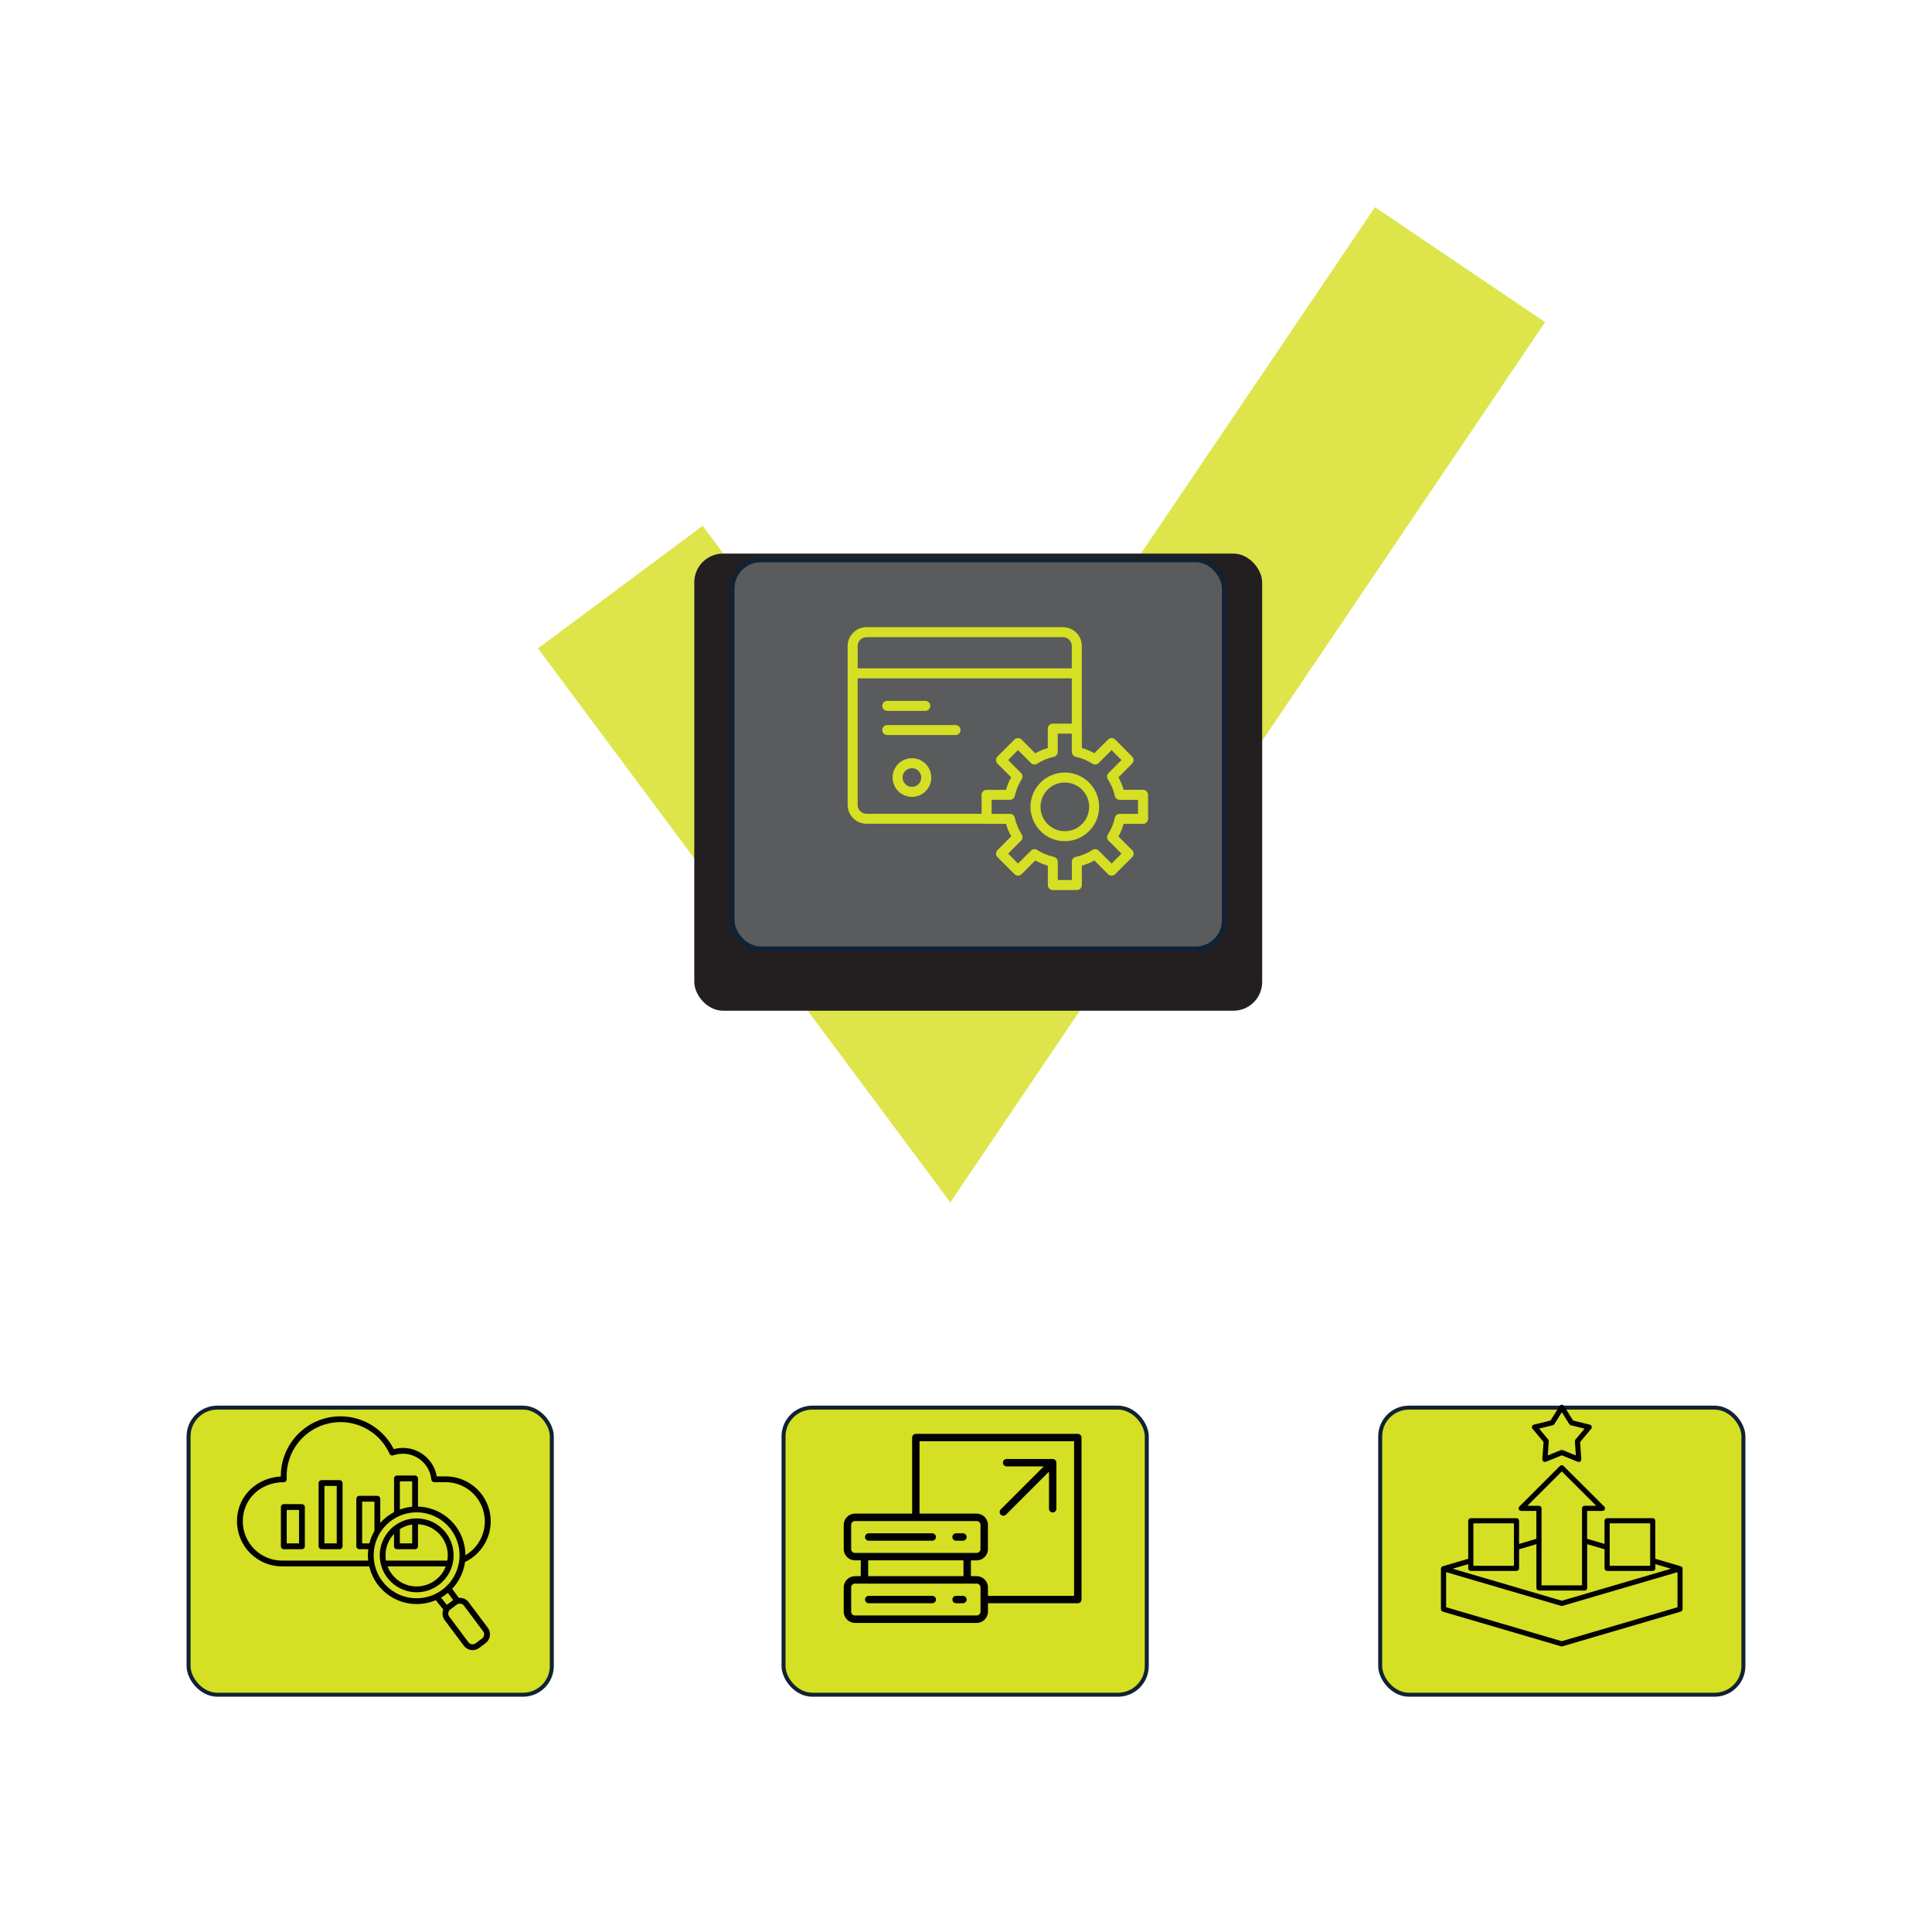
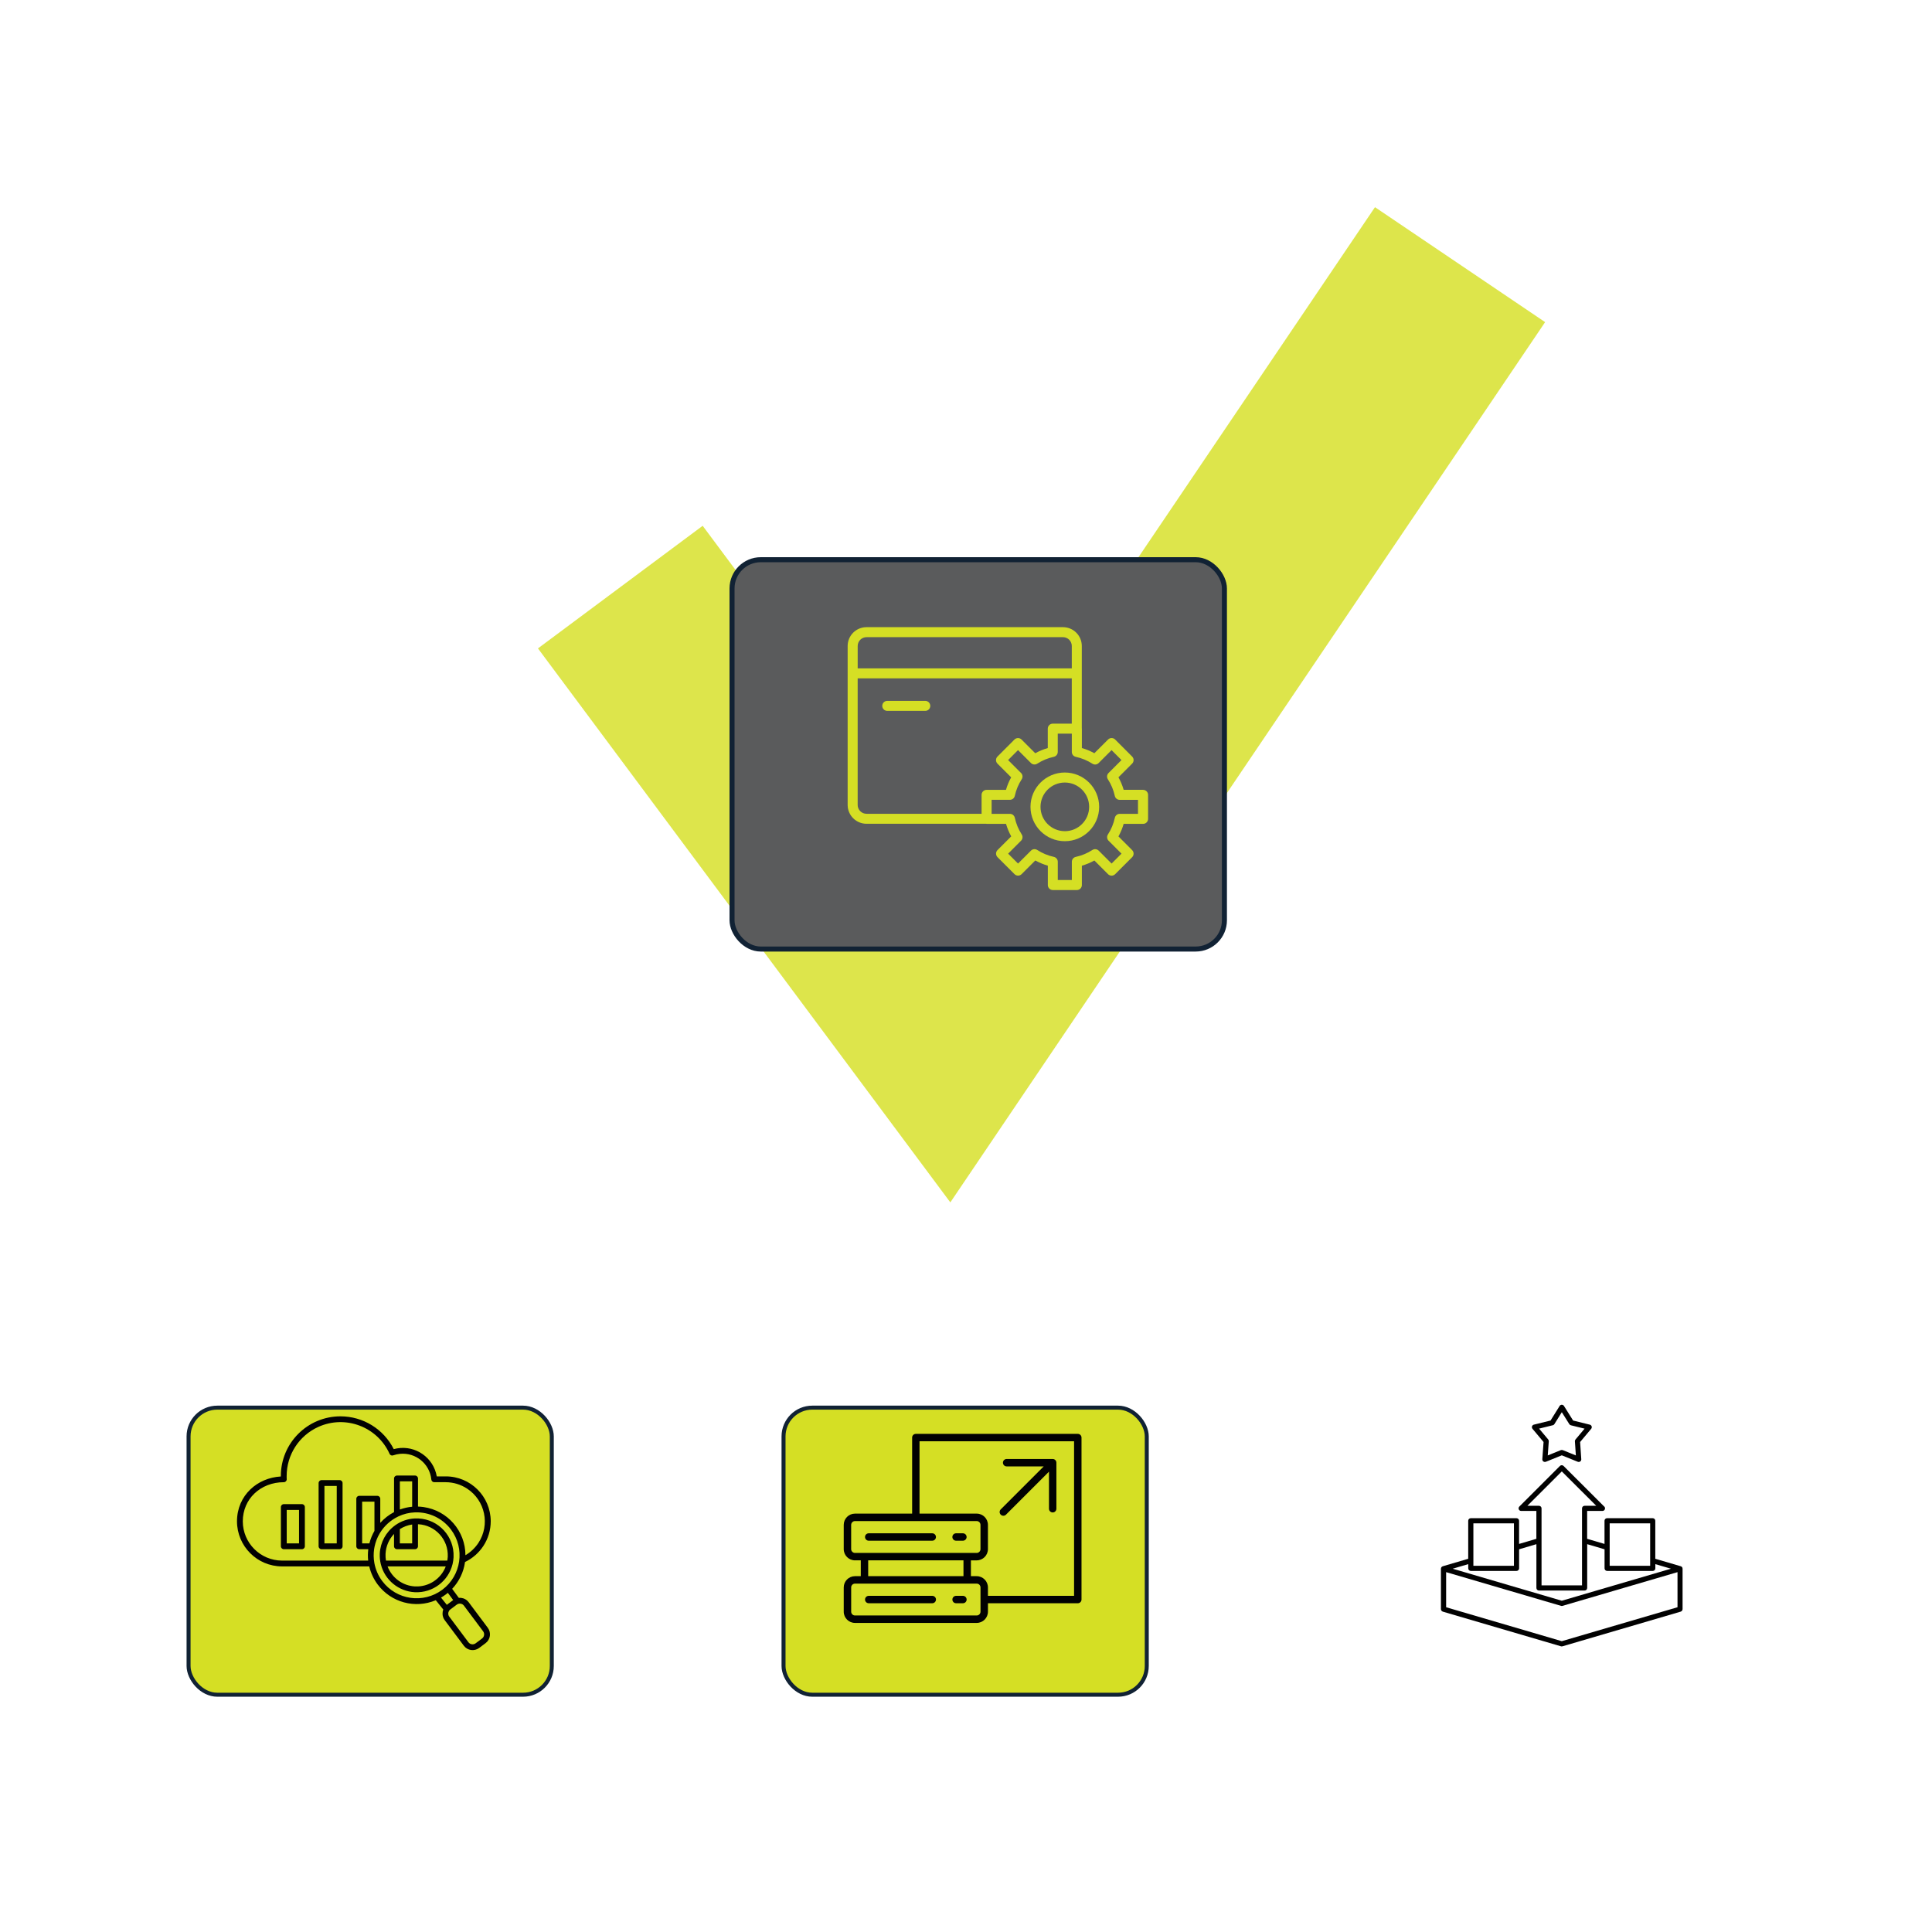
<svg xmlns="http://www.w3.org/2000/svg" id="Layer_1" data-name="Layer 1" viewBox="0 0 1080 1080">
  <defs>
    <style>
      .cls-1, .cls-2, .cls-3, .cls-4, .cls-5 {
        fill: #d5df24;
      }

      .cls-6 {
        fill: #5a5b5c;
      }

      .cls-2 {
        filter: url(#drop-shadow-4);
      }

      .cls-2, .cls-7, .cls-4, .cls-5, .cls-8 {
        stroke: #112234;
        stroke-miterlimit: 10;
      }

      .cls-2, .cls-4, .cls-5 {
        stroke-width: 2.23px;
      }

      .cls-7 {
        opacity: .57;
        stroke-dasharray: 0 8.34;
        stroke-width: 2.9px;
      }

      .cls-7, .cls-8 {
        fill: none;
      }

      .cls-9 {
        fill-rule: evenodd;
      }

      .cls-9, .cls-10 {
        fill: #010101;
      }

      .cls-11 {
        fill: #231f20;
        filter: url(#drop-shadow-2);
      }

      .cls-3 {
        opacity: .82;
      }

      .cls-4 {
        filter: url(#drop-shadow-1);
      }

      .cls-5 {
        filter: url(#drop-shadow-3);
      }

      .cls-8 {
        stroke-width: 2.81px;
      }
    </style>
    <filter id="drop-shadow-1" filterUnits="userSpaceOnUse">
      <feOffset dx="0" dy="15.53" />
      <feGaussianBlur result="blur" stdDeviation="5.18" />
      <feFlood flood-color="#010101" flood-opacity=".11" />
      <feComposite in2="blur" operator="in" />
      <feComposite in="SourceGraphic" />
    </filter>
    <filter id="drop-shadow-2" filterUnits="userSpaceOnUse">
      <feOffset dx="0" dy="15.53" />
      <feGaussianBlur result="blur-2" stdDeviation="5.18" />
      <feFlood flood-color="#010101" flood-opacity=".11" />
      <feComposite in2="blur-2" operator="in" />
      <feComposite in="SourceGraphic" />
    </filter>
    <filter id="drop-shadow-3" filterUnits="userSpaceOnUse">
      <feOffset dx="0" dy="15.53" />
      <feGaussianBlur result="blur-3" stdDeviation="5.18" />
      <feFlood flood-color="#010101" flood-opacity=".11" />
      <feComposite in2="blur-3" operator="in" />
      <feComposite in="SourceGraphic" />
    </filter>
    <filter id="drop-shadow-4" filterUnits="userSpaceOnUse">
      <feOffset dx="0" dy="15.53" />
      <feGaussianBlur result="blur-4" stdDeviation="5.18" />
      <feFlood flood-color="#010101" flood-opacity=".11" />
      <feComposite in2="blur-4" operator="in" />
      <feComposite in="SourceGraphic" />
    </filter>
  </defs>
  <polygon class="cls-3" points="863.73 180.07 599.33 571.37 531.24 672.14 458.63 574.58 300.72 362.46 392.8 293.92 526.72 473.82 768.62 115.81 863.73 180.07" />
  <rect class="cls-4" x="105.41" y="771.35" width="203.05" height="160.48" rx="16.07" ry="16.07" />
-   <rect class="cls-11" x="388.11" y="293.93" width="317.45" height="255.54" rx="16.07" ry="16.07" />
  <rect class="cls-6" x="409.21" y="312.88" width="275.25" height="217.64" rx="16.07" ry="16.07" />
-   <rect class="cls-5" x="771.53" y="771.35" width="203.05" height="160.48" rx="16.07" ry="16.07" />
  <rect class="cls-2" x="438" y="771.35" width="203.05" height="160.48" rx="16.07" ry="16.07" />
  <line class="cls-7" x1="540" y1="771.35" x2="540" y2="550.75" />
  <polyline class="cls-7" points="771.53 805.48 603.07 646.88 603.07 550.75" />
  <polyline class="cls-7" points="308.46 805.48 487.88 675.68 487.88 550.75" />
  <rect class="cls-8" x="409.21" y="312.88" width="275.25" height="217.64" rx="16.07" ry="16.07" />
  <g>
    <path class="cls-1" d="m595.25,431.84c-10.6,0-19.2,8.59-19.2,19.19,0,10.6,8.59,19.2,19.19,19.2s19.2-8.59,19.2-19.19h0c-.01-10.6-8.6-19.18-19.19-19.2Zm0,32.79c-7.51,0-13.6-6.08-13.6-13.59,0-7.51,6.08-13.6,13.59-13.6,7.51,0,13.6,6.08,13.6,13.59h0c0,7.51-6.09,13.6-13.59,13.61h0Z" />
    <path class="cls-1" d="m638.98,441.51h-10.85c-.7-2.44-1.67-4.78-2.91-7l7.65-7.65c1.09-1.09,1.09-2.86,0-3.95l-9.5-9.52c-.52-.53-1.24-.82-1.98-.82h0c-.74,0-1.45.3-1.98.82l-7.66,7.66c-2.21-1.22-4.55-2.19-6.98-2.89v-10.85c0-.07-.03-.13-.04-.2v-46c0-5.81-4.72-10.52-10.53-10.52h-109.81c-5.82,0-10.54,4.71-10.55,10.52v88.83c0,5.83,4.73,10.55,10.55,10.55h66.89c.08.02.16.04.24.05h10.85c.7,2.43,1.68,4.78,2.91,7l-7.66,7.66c-1.09,1.09-1.09,2.86,0,3.96l9.5,9.5c1.09,1.09,2.86,1.09,3.96,0l7.66-7.66c2.22,1.23,4.56,2.21,7,2.91v10.83c0,1.55,1.25,2.8,2.8,2.8h13.43c1.55,0,2.8-1.25,2.8-2.8v-10.81c2.43-.7,4.77-1.68,6.98-2.91l7.66,7.66c1.09,1.09,2.86,1.09,3.96,0l9.5-9.5c1.09-1.09,1.09-2.86,0-3.96l-7.65-7.65c1.24-2.22,2.21-4.58,2.91-7.02h10.85c1.55,0,2.8-1.25,2.8-2.8v-13.43c0-1.54-1.26-2.79-2.8-2.79Zm-154.58-85.33h109.81c2.72,0,4.92,2.21,4.93,4.93v12.51h-119.69v-12.51c.01-2.73,2.23-4.93,4.96-4.93Zm-4.96,93.76v-70.72h119.69v25.3h-10.62c-1.55,0-2.8,1.25-2.8,2.8v10.85c-2.43.7-4.78,1.67-7,2.89l-7.66-7.66c-.52-.52-1.24-.82-1.98-.82h0c-.74,0-1.46.3-1.98.82l-9.5,9.52c-1.09,1.09-1.09,2.86,0,3.95l7.66,7.66c-1.23,2.22-2.21,4.56-2.91,7h-10.83c-1.55,0-2.8,1.25-2.8,2.8v10.58h-64.32c-2.74,0-4.96-2.22-4.96-4.96Zm156.73,5h-10.23c-1.32,0-2.46.92-2.74,2.21-.71,3.31-2.01,6.47-3.86,9.31-.72,1.11-.57,2.57.36,3.51l7.23,7.22-5.54,5.54-7.22-7.22c-.93-.93-2.39-1.09-3.49-.38-2.84,1.84-5.99,3.15-9.3,3.87-1.29.28-2.21,1.42-2.21,2.73v10.2h-7.86v-10.2c0-1.32-.92-2.45-2.2-2.73-3.31-.72-6.46-2.03-9.3-3.87-1.11-.71-2.56-.56-3.49.38l-7.22,7.22-5.54-5.54,7.22-7.23c.93-.93,1.09-2.39.38-3.49-1.84-2.85-3.15-6.01-3.87-9.32-.28-1.29-1.42-2.21-2.74-2.21h-10.23v-7.84h10.23c1.32,0,2.46-.92,2.73-2.21.72-3.31,2.04-6.46,3.87-9.3.71-1.11.56-2.56-.38-3.49l-7.23-7.23,5.54-5.56,7.22,7.22c.93.93,2.39,1.09,3.49.38,2.85-1.83,6-3.13,9.3-3.85,1.29-.28,2.2-1.42,2.2-2.73v-10.22h7.86v10.23c0,1.32.92,2.46,2.21,2.73,3.31.72,6.46,2.02,9.3,3.85,1.11.71,2.56.56,3.49-.38l7.22-7.22,5.54,5.56-7.23,7.23c-.94.94-1.09,2.4-.37,3.51,1.84,2.83,3.15,5.98,3.87,9.29.28,1.29,1.42,2.21,2.73,2.21h10.23v7.83Z" />
    <path class="cls-1" d="m495.99,397.39h21.24c1.55,0,2.8-1.25,2.8-2.8s-1.25-2.8-2.8-2.8h-21.24c-1.55,0-2.8,1.25-2.8,2.8s1.25,2.8,2.8,2.8Z" />
-     <path class="cls-1" d="m534.15,405.3h-38.16c-1.55,0-2.8,1.25-2.8,2.8s1.25,2.8,2.8,2.8h38.16c1.55,0,2.8-1.25,2.8-2.8s-1.25-2.8-2.8-2.8Z" />
-     <path class="cls-1" d="m509.79,423.83c-5.97,0-10.82,4.83-10.82,10.8,0,5.97,4.83,10.82,10.8,10.82,5.97,0,10.82-4.83,10.82-10.8,0,0,0,0,0-.01,0-5.96-4.84-10.8-10.8-10.81Zm0,16.03c-2.88,0-5.22-2.32-5.23-5.2s2.32-5.22,5.2-5.23,5.22,2.32,5.23,5.2c0,0,0,0,0,.01,0,2.87-2.33,5.2-5.2,5.21h0Z" />
  </g>
  <path class="cls-10" d="m940.5,876.41c-.02-.05-.05-.1-.08-.15-.05-.1-.11-.19-.19-.28-.04-.05-.09-.09-.14-.13-.08-.07-.17-.13-.27-.18-.06-.03-.11-.06-.17-.08-.03-.01-.05-.03-.09-.04l-14.24-4.18v-21.25c0-.79-.64-1.44-1.44-1.44h-25.51c-.79,0-1.44.64-1.44,1.44v12.95l-9.71-2.86v-15.58h8.54s.02,0,.03,0c.79,0,1.44-.64,1.44-1.44,0-.48-.24-.91-.61-1.17l-22.58-22.54c-.56-.56-1.47-.56-2.03,0l-22.69,22.69c-.41.41-.53,1.03-.31,1.57.22.54.75.89,1.33.89h8.5v15.58l-9.67,2.86v-12.95c0-.79-.64-1.44-1.44-1.44h-25.55c-.79,0-1.44.64-1.44,1.44v21.25l-14.21,4.18s-.05.03-.08.04c-.06.02-.12.05-.18.08-.1.05-.19.11-.27.18-.05.04-.09.08-.14.13-.08.09-.14.18-.19.28-.03.05-.06.09-.08.15-.06.16-.1.33-.1.51v22.61s.01.05.02.08c0,.1.03.2.06.29.02.09.04.17.08.25.04.08.09.15.15.22.06.08.11.15.18.21.06.06.14.1.21.15.08.05.17.1.26.14.03.01.04.03.07.04l66.09,19.39c.13.04.27.06.4.06s.27-.02.4-.06l66.13-19.39s.05-.03.07-.04c.1-.03.18-.09.26-.14.08-.05.15-.09.21-.15.07-.06.12-.14.18-.21.05-.07.11-.14.15-.22.04-.08.06-.16.08-.25.03-.1.05-.19.06-.29,0-.03.02-.05.02-.08v-22.61c0-.18-.04-.35-.1-.51Zm-40.68-24.86h22.63v23.73h-22.63v-23.73Zm-46-9.8l19.23-19.22,19.26,19.22h-6.51c-.79,0-1.44.64-1.44,1.44v43.05h-22.63v-43.05c0-.79-.64-1.44-1.44-1.44h-6.47Zm-30.19,9.8h22.67v23.73h-22.67v-23.73Zm-2.87,22.81v2.36c0,.79.64,1.44,1.44,1.44h25.55c.79,0,1.44-.64,1.44-1.44v-10.66l9.67-2.86v24.48c0,.79.64,1.44,1.44,1.44h25.51c.79,0,1.44-.64,1.44-1.44v-24.48l9.71,2.86v10.66c0,.79.64,1.44,1.44,1.44h25.51c.79,0,1.44-.64,1.44-1.44v-2.36l8.73,2.56-61.02,17.9-60.99-17.9,8.7-2.56Zm116.98,24.1l-64.69,18.97-64.65-18.97v-19.62l64.25,18.85c.13.04.27.06.4.06s.27-.02.4-.06l64.29-18.85v19.62Zm-74.88-92.36l-.69,9.61c-.04.49.19.97.59,1.26.25.18.55.27.85.27.18,0,.37-.03.54-.1l8.91-3.61,8.91,3.61c.46.19.98.12,1.38-.17.4-.29.63-.77.59-1.26l-.65-9.61,6.19-7.38c.32-.38.42-.9.26-1.37-.15-.47-.54-.83-1.02-.95l-9.34-2.31-5.11-8.15c-.26-.42-.72-.67-1.22-.67h0c-.5,0-.96.26-1.22.68l-5.07,8.14-9.33,2.3c-.48.12-.87.48-1.02.95s-.05.99.26,1.37l6.19,7.38Zm5.16-9.35c.36-.09.68-.32.88-.64l4.16-6.69,4.2,6.69c.2.32.51.54.87.63l7.66,1.89-5.08,6.06c-.24.28-.36.65-.33,1.02l.54,7.89-7.32-2.97c-.17-.07-.36-.1-.54-.1s-.37.03-.54.1l-7.31,2.96.57-7.89c.03-.37-.09-.74-.33-1.03l-5.08-6.06,7.66-1.89Z" />
  <path class="cls-9" d="m255.33,897l-3.6,2.7c-.14.1-.27.22-.39.34-.12.13-.22.26-.31.41h0c-.31.5-.47,1.08-.45,1.67.02.58.22,1.14.57,1.6l10.71,14.32c.95,1.27,2.75,1.52,4.02.58l3.6-2.7c1.27-.95,1.52-2.75.58-4.02l-10.71-14.32c-.35-.47-.84-.82-1.4-1-.57-.19-1.18-.19-1.75-.02h-.01c-.15.05-.3.11-.44.19-.15.07-.29.16-.42.26Zm-8.79-3.94c.94-.54,1.84-1.14,2.71-1.78h0c.38-.28.74-.57,1.1-.87l2.98,4.04-3.55,2.66-3.24-4.04h0Zm-40.17-17.43h-48.73c-13.88-.04-25.12-11.28-25.16-25.16,0-7.26,2.86-13.47,7.5-17.91,4.4-4.21,10.38-6.82,17.01-7.2,0-.11,0-.21,0-.28,0-18.41,14.93-33.34,33.35-33.34,12.59,0,24.1,7.09,29.77,18.33.59-.16,1.19-.3,1.8-.4,10.46-1.82,20.42,5.18,22.25,15.64h5c13.87-.02,25.13,11.2,25.16,25.07,0,4.93-1.43,9.75-4.14,13.86-2.54,3.85-6.07,6.93-10.23,8.93,0,.05-.01.1-.02.15-.8,5.57-3.3,10.76-7.17,14.85l3.73,5.05c.84-.08,1.69.01,2.49.27,1.2.39,2.25,1.14,3,2.15l10.71,14.32c2.01,2.71,1.46,6.54-1.24,8.56l-3.6,2.7c-2.71,2.01-6.54,1.46-8.56-1.24l-10.71-14.32c-.74-.99-1.16-2.19-1.2-3.43-.03-.85.11-1.69.42-2.48l-4.19-5.22c-11.56,4.89-24.96,1.27-32.48-8.78h0c-2.26-3.02-3.87-6.47-4.72-10.14h0Zm42.82,0h-32.54c2.45,6.42,8.44,10.81,15.3,11.19h0c.07,0,.13,0,.19,0,7.5.33,14.37-4.18,17.04-11.2h0Zm-82.03-31.56h-6.88v18.69h6.88v-18.69Zm-8.51-3.25c-.9,0-1.63.73-1.63,1.63v21.94c0,.9.73,1.63,1.63,1.63h10.13c.9,0,1.63-.73,1.63-1.63h0v-21.94c0-.9-.73-1.63-1.63-1.63h-10.13Zm29.59-10.17h-6.88v32.11h6.88v-32.11Zm-8.51-3.25c-.9,0-1.63.73-1.63,1.63h0v35.36c0,.9.73,1.63,1.63,1.63h10.13c.9,0,1.63-.73,1.63-1.63h0v-35.36c0-.9-.73-1.63-1.63-1.63h-10.13Zm29.59,28.37v-16.34h-6.88v23.32h4.05c.62-2.45,1.57-4.8,2.83-6.98h0Zm14.2-.99v7.97h6.88v-10.54c-2.45.35-4.8,1.23-6.88,2.57h0Zm10.13-2.73v12.33c0,.9-.73,1.63-1.63,1.63h-10.13c-.9,0-1.63-.73-1.63-1.63h0v-6.9c-2.83,2.99-4.51,6.89-4.73,11h0c0,.06,0,.13-.01.19-.06,1.24.02,2.48.23,3.71h33.38c.36,0,.67,0,.94-.02.11-.65.18-1.3.22-1.96h0c0-.07,0-.13.01-.19.43-9.56-6.94-17.66-16.5-18.15-.05,0-.1,0-.15,0h0Zm-1.82-3.23c-3.86.2-7.58,1.48-10.74,3.7-.09.05-.18.12-.26.19-5.07,3.67-8.21,9.44-8.53,15.69v.08h0v.05c-.09,1.93.1,3.86.55,5.73.01.09.04.18.07.27,2.24,8.77,9.93,15.06,18.97,15.53h.08s.05,0,.05,0c9.86.43,18.64-6.16,20.97-15.75,0-.03.01-.06.02-.08.29-1.23.47-2.48.53-3.75v-.08h0v-.05c.5-11.34-8.24-20.95-19.58-21.53-.63-.03-1.26-.04-1.88-.01h-.05c-.07,0-.13,0-.2.01h0Zm-1.43-6.53v-14.2h-6.88v15.74c2.22-.81,4.53-1.33,6.88-1.55h0Zm-10.13,2.99v-18.81c0-.9.73-1.63,1.63-1.63h10.13c.9,0,1.63.73,1.63,1.63v15.72c1.06.03,2.11.12,3.15.27,13.39,1.93,23.34,13.39,23.37,26.92,2.92-1.72,5.4-4.08,7.27-6.91,6.62-10.14,3.77-23.72-6.37-30.34-3.55-2.32-7.7-3.56-11.94-3.57h-6.41c-.83,0-1.53-.64-1.61-1.47-.87-8.81-8.73-15.25-17.54-14.38-1.26.12-2.5.4-3.69.81-.81.35-1.76-.01-2.12-.82-6.83-15.15-24.66-21.89-39.81-15.06-10.79,4.87-17.72,15.6-17.72,27.43,0,.42,0,.71,0,.89,0,.22.02.47.03.76,0,.07.01.14.01.21,0,.9-.73,1.63-1.63,1.63-6.44,0-12.27,2.34-16.44,6.33-4.01,3.85-6.49,9.25-6.49,15.58.04,12.08,9.82,21.87,21.91,21.91h48.18c-.23-2.12-.21-4.26.06-6.37h-5.06c-.9,0-1.63-.73-1.63-1.63v-26.57c0-.9.73-1.63,1.63-1.63h10.13c.9,0,1.63.73,1.63,1.63v13.48c2.19-2.45,4.8-4.48,7.7-6.01h0Zm2.37,2.44s-.06.03-.09.04c-4.21,2.02-7.75,5.22-10.18,9.21-.02.05-.05.09-.08.13-1.38,2.32-2.37,4.85-2.91,7.49,0,.06-.02.13-.04.19-.08.4-.15.8-.21,1.21-.37,2.54-.33,5.12.12,7.65,0,.04.02.09.02.13.67,3.64,2.17,7.08,4.39,10.04,7.94,10.62,22.99,12.79,33.61,4.85,0,0,0,0,0,0,10.62-7.95,12.79-23,4.84-33.62-4.69-6.27-12.15-9.86-19.98-9.62-.04,0-.08,0-.13,0h-.02c-3.24.12-6.43.9-9.36,2.29h0Z" />
  <path class="cls-10" d="m602.5,801.54h-90.54c-1.15,0-2.07.93-2.07,2.07v42.51h-31.95c-3.47,0-6.29,2.82-6.29,6.29v13.55c0,3.47,2.82,6.29,6.29,6.29h3.24v8.84h-3.24c-3.47,0-6.29,2.82-6.29,6.29v13.55c0,3.47,2.82,6.29,6.29,6.29h68.04c3.47,0,6.29-2.82,6.29-6.29v-4.7h50.23c1.14,0,2.07-.93,2.07-2.07v-90.54c0-1.15-.93-2.08-2.07-2.08h0Zm-126.7,64.43v-13.55c0-1.16.98-2.14,2.13-2.14h68.04c1.18,0,2.13.96,2.13,2.14v13.55c0,1.18-.96,2.13-2.13,2.13h-68.04c-1.16,0-2.13-.98-2.13-2.13Zm9.52,6.28h53.27v8.84h-53.27v-8.84Zm62.79,28.68c0,1.18-.96,2.13-2.13,2.13h-68.04c-1.18,0-2.13-.96-2.13-2.13v-13.55c0-1.18.96-2.13,2.13-2.13h68.04c1.18,0,2.13.96,2.13,2.13v13.55Zm52.31-8.85h-48.16v-4.7c0-3.47-2.82-6.29-6.29-6.29h-3.23v-8.84h3.23c3.47,0,6.29-2.82,6.29-6.29v-13.55c0-3.47-2.82-6.29-6.29-6.29h-31.95v-40.43h86.39v86.39Zm-116.87-32.89c0-1.15.93-2.07,2.07-2.07h35.51c1.15,0,2.07.93,2.07,2.07s-.93,2.07-2.07,2.07h-35.51c-1.14,0-2.07-.93-2.07-2.07Zm48.83,0c0-1.15.93-2.07,2.07-2.07h3.82c1.15,0,2.07.93,2.07,2.07s-.93,2.07-2.07,2.07h-3.82c-1.14,0-2.07-.93-2.07-2.07h0Zm-9.17,34.96c0,1.15-.93,2.07-2.07,2.07h-35.51c-1.15,0-2.07-.93-2.07-2.07s.93-2.07,2.07-2.07h35.51c1.15,0,2.08.93,2.08,2.07Zm17.14,0c0,1.15-.93,2.07-2.07,2.07h-3.82c-1.15,0-2.07-.93-2.07-2.07s.93-2.07,2.07-2.07h3.82c1.14,0,2.07.93,2.07,2.07Zm19.06-47.46c-.81-.81-.81-2.12,0-2.93l24.04-24.04h-20.73c-1.15,0-2.07-.93-2.07-2.07s.93-2.07,2.07-2.07h25.74c1.15,0,2.07.93,2.07,2.07v25.74c0,1.15-.93,2.07-2.07,2.07s-2.07-.93-2.07-2.07v-20.73l-24.04,24.04c-.41.41-.94.61-1.47.61-.53,0-1.06-.21-1.47-.61h0Z" />
</svg>